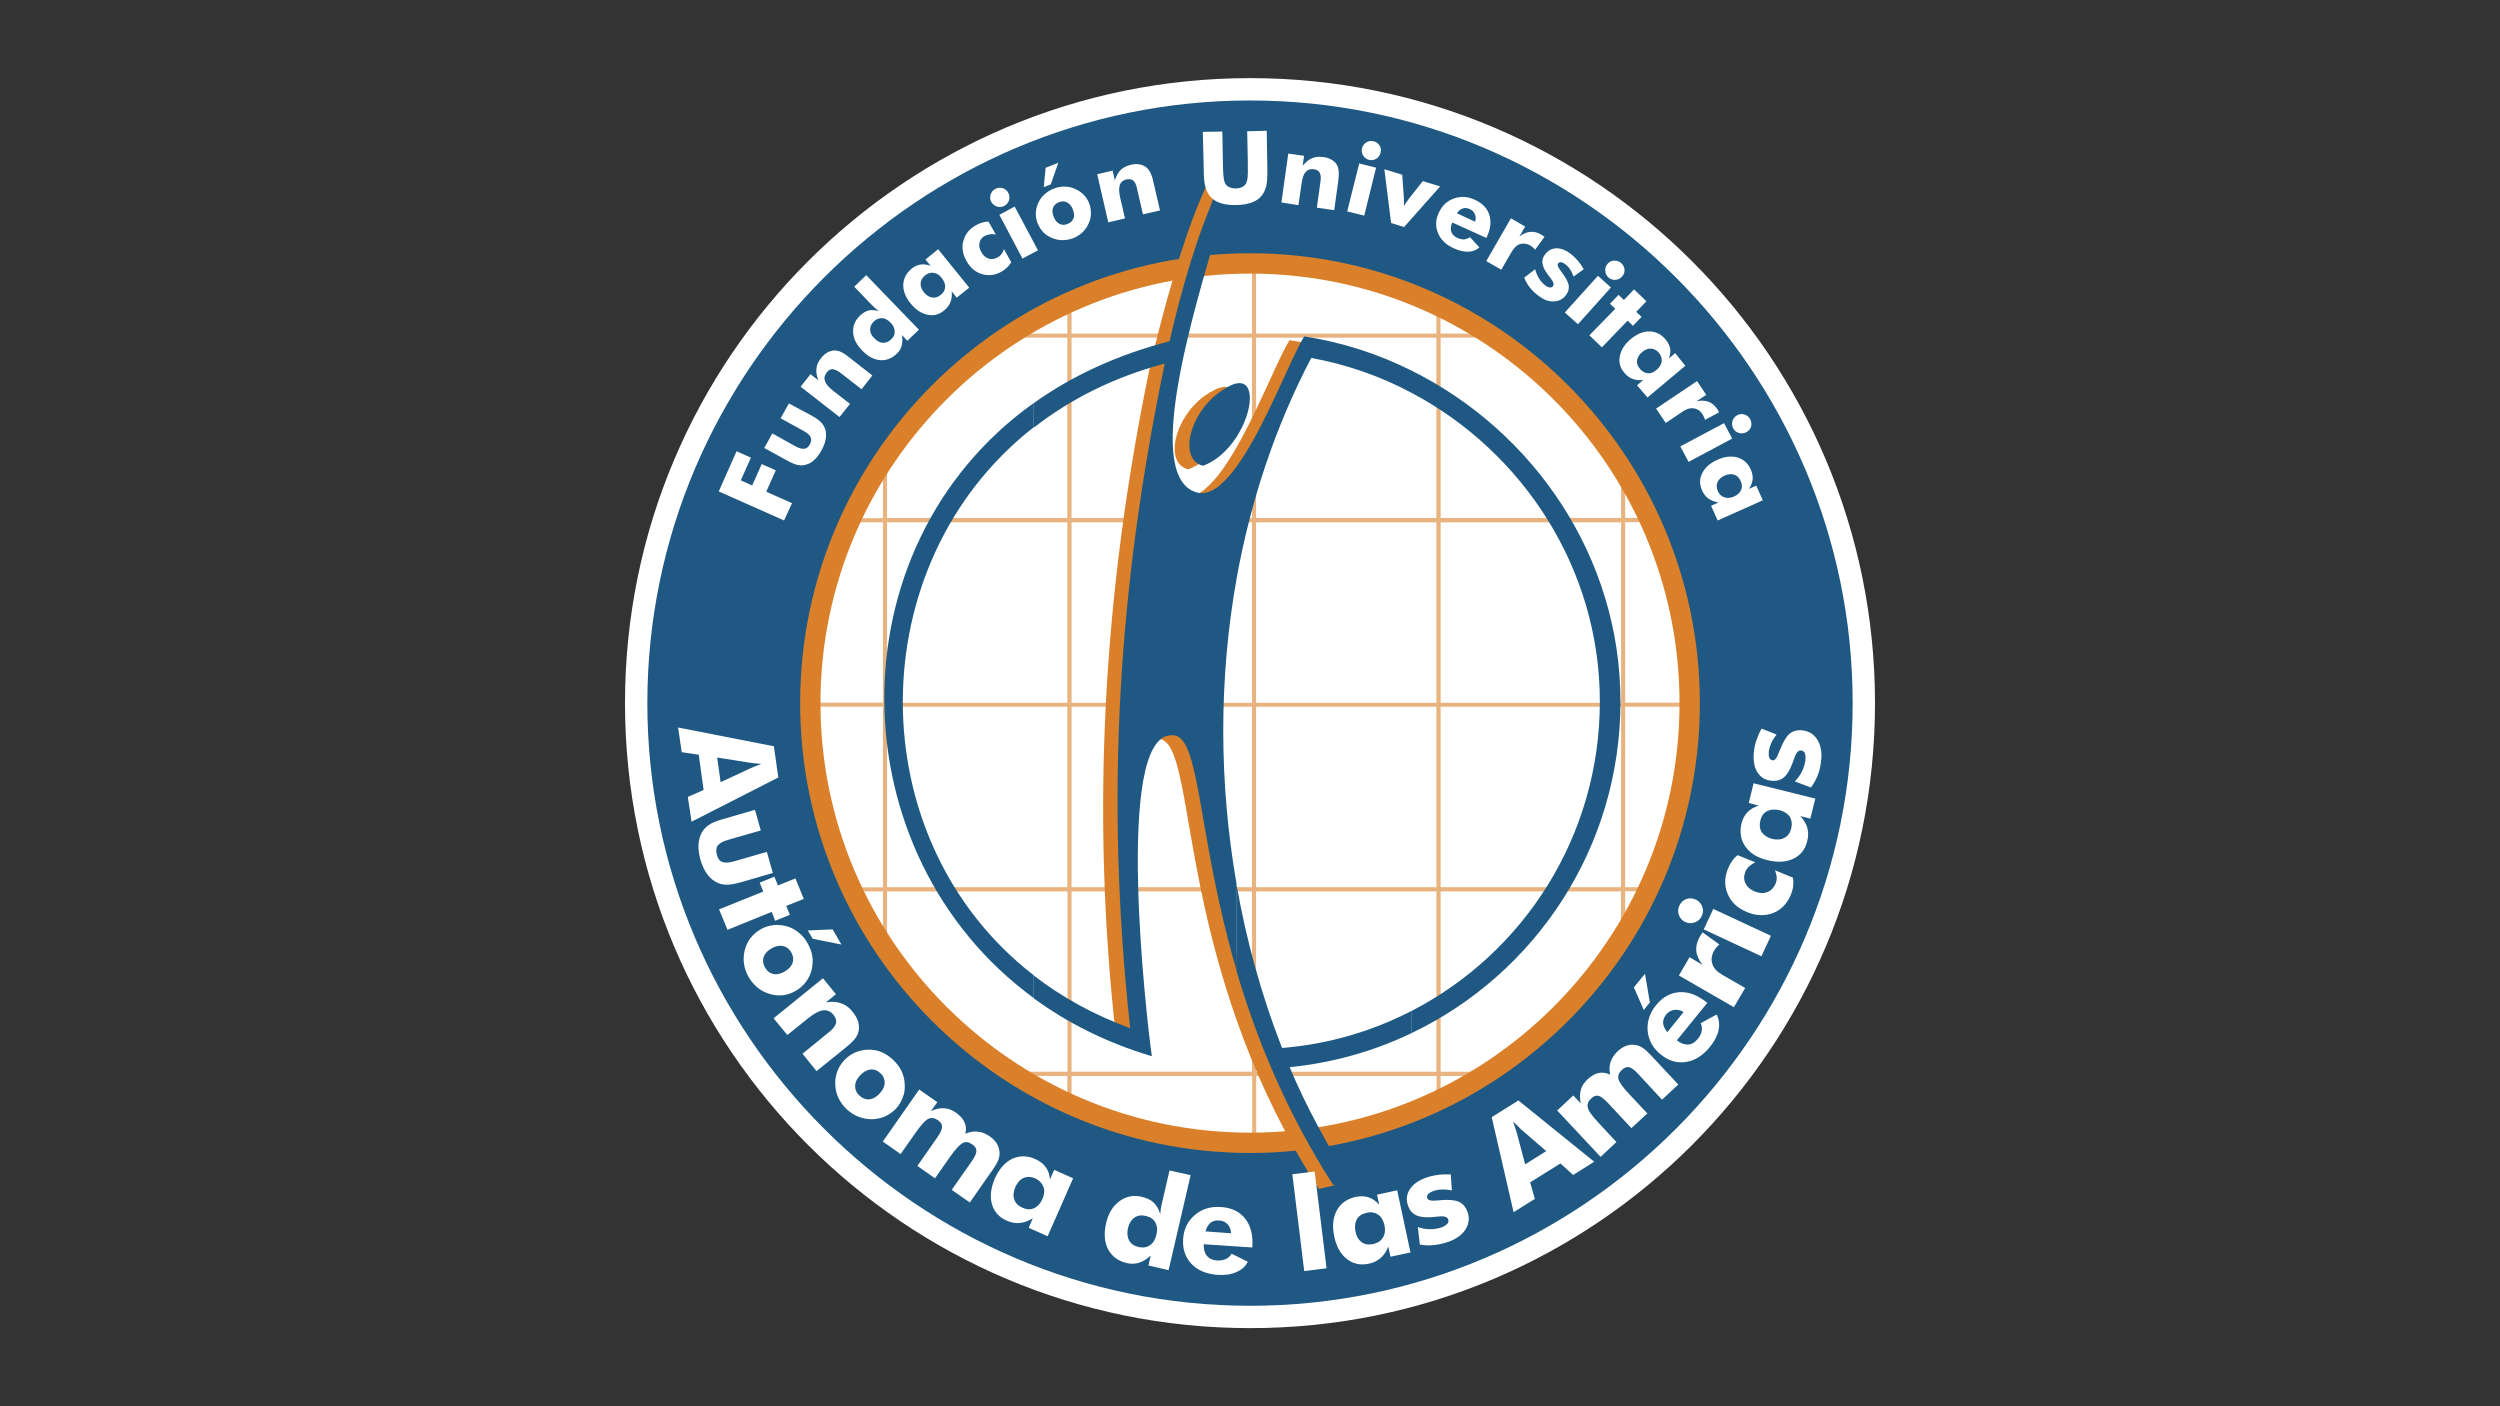
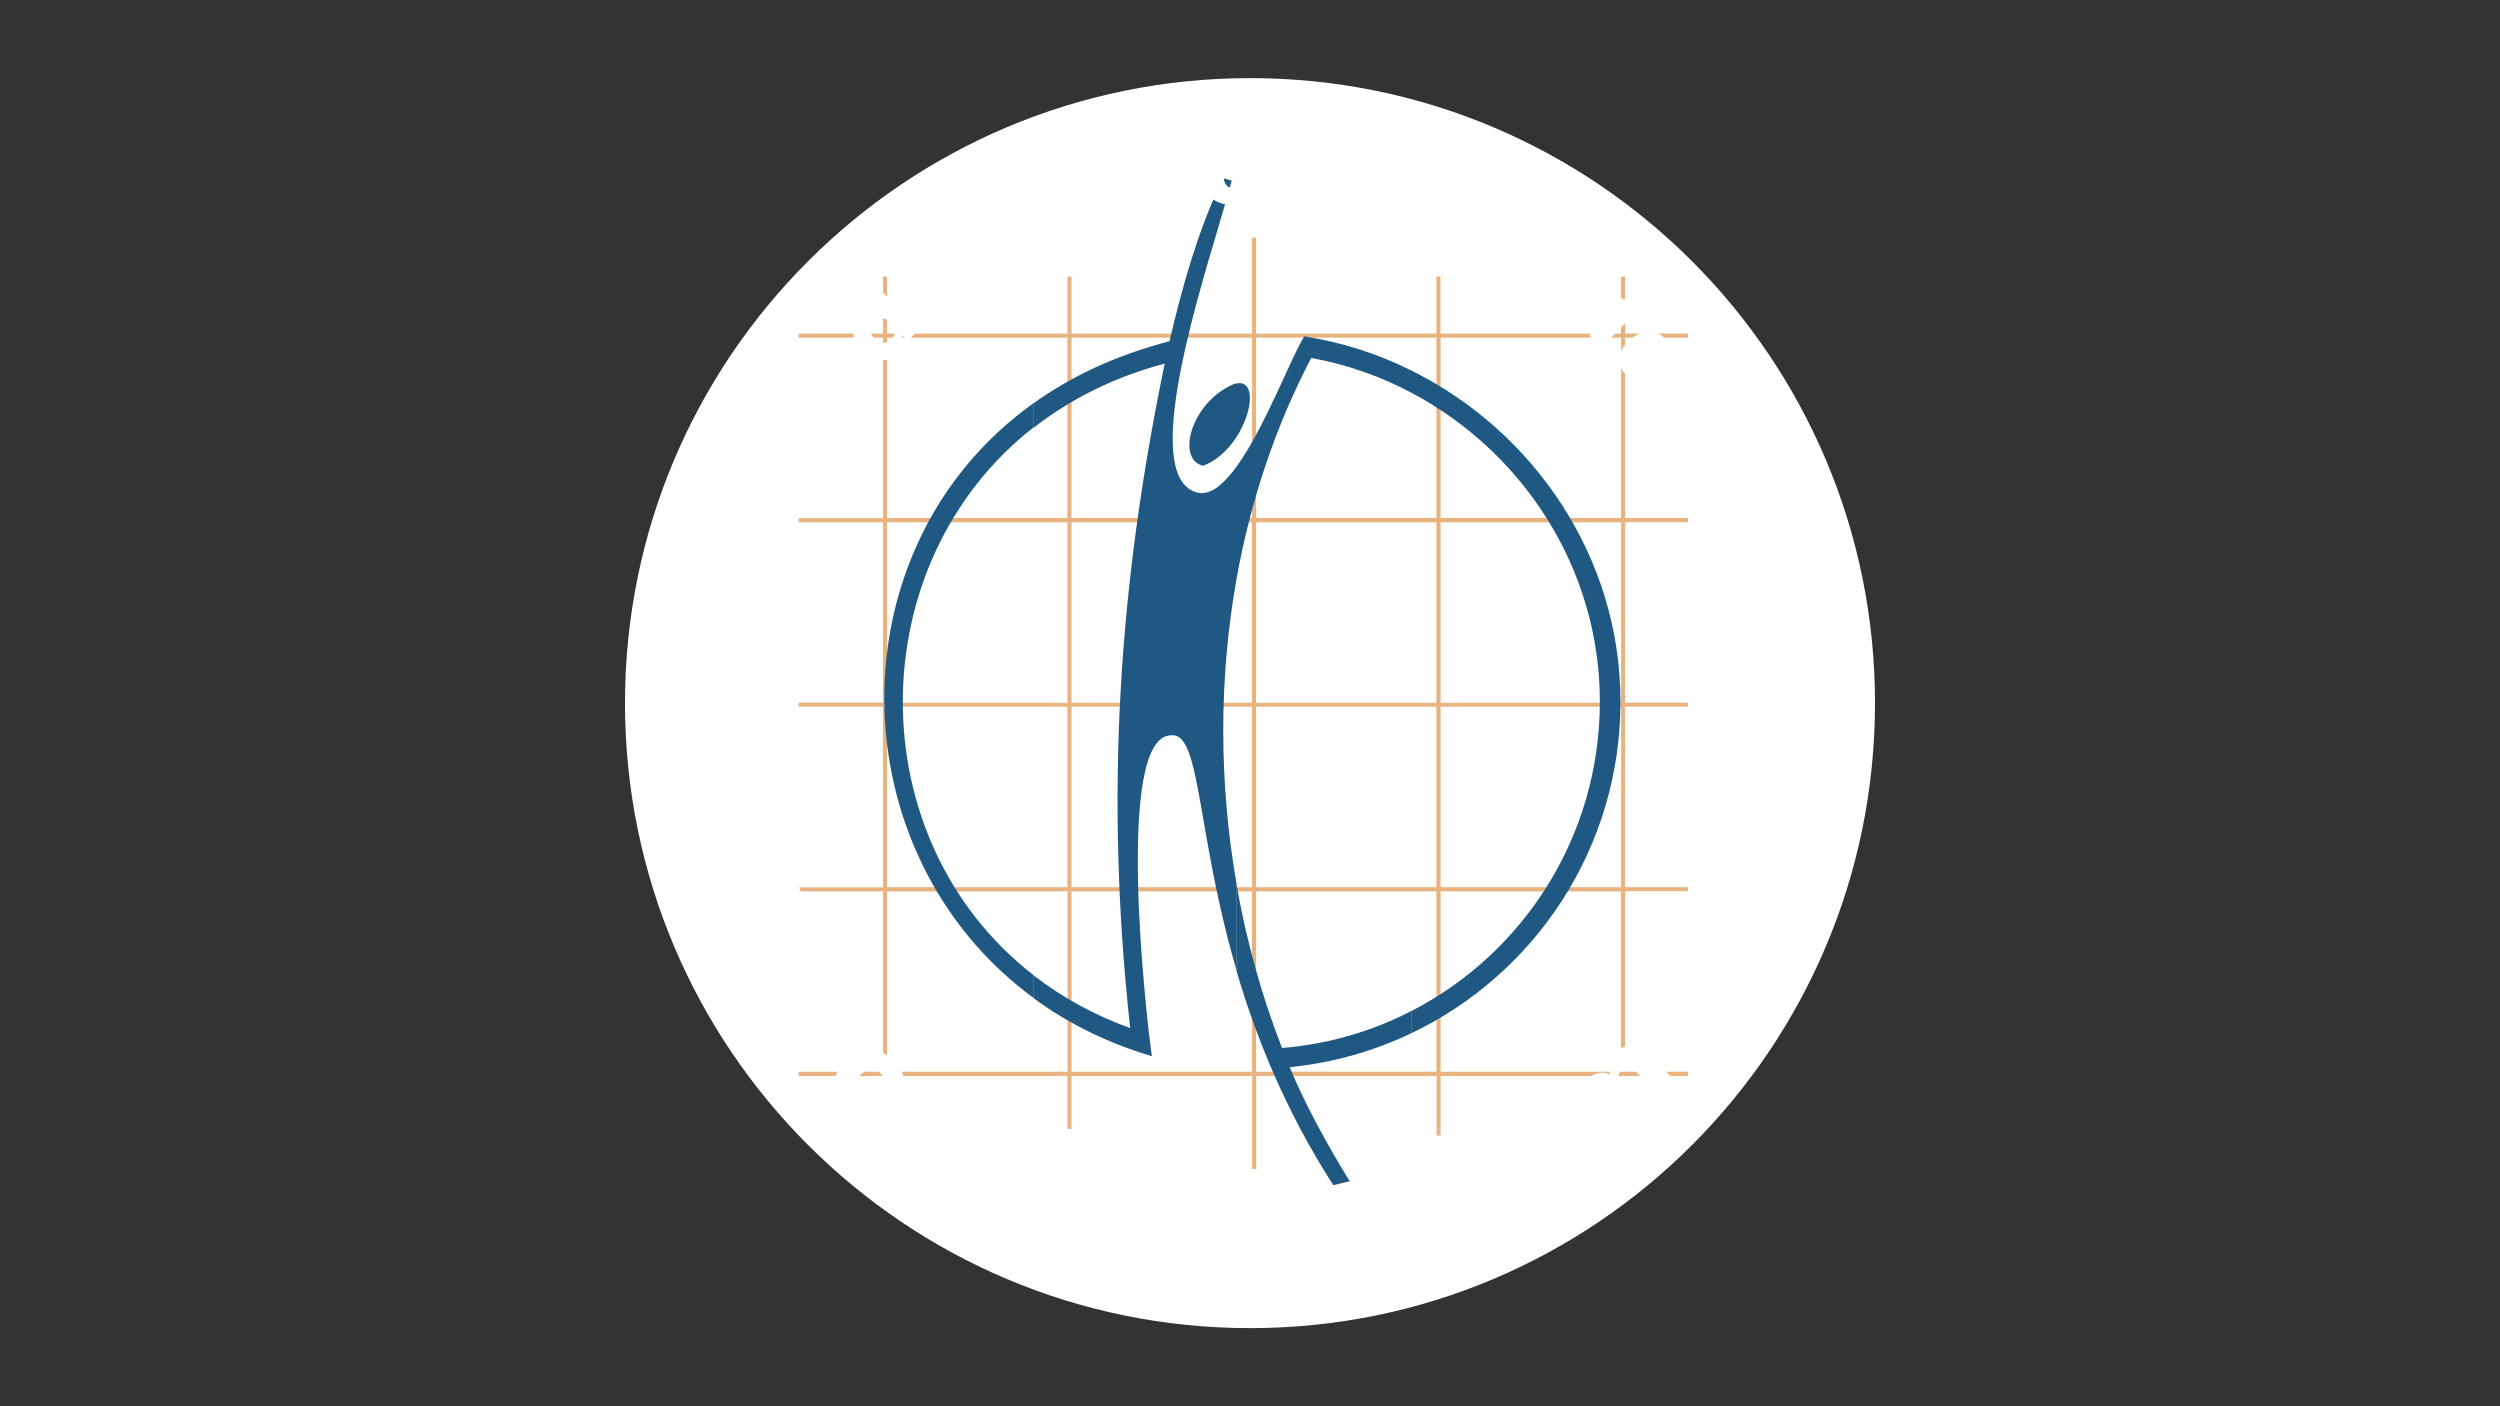
<svg xmlns="http://www.w3.org/2000/svg" version="1.1" id="Layer_1" x="0px" y="0px" viewBox="0 0 160 90" style="enable-background:new 0 0 160 90;" xml:space="preserve">
  <rect x="0" y="0" width="160" height="90" fill="#333333" stroke="none" />
  <style type="text/css">
	.st0{fill:#FFFFFF;}
	.st1{opacity:0.6;fill-rule:evenodd;clip-rule:evenodd;fill:#DA802A;enable-background:new    ;}
	.st2{fill-rule:evenodd;clip-rule:evenodd;fill:#1F5983;}
	.st3{fill:#DA802A;}
	.st4{fill-rule:evenodd;clip-rule:evenodd;fill:#DA802A;}
	.st5{fill-rule:evenodd;clip-rule:evenodd;fill:#FFFFFF;}
</style>
  <g>
    <g>
      <g>
        <g>
          <path class="st0" d="M120,45c0,22.09-17.9,40-39.99,40C57.91,85,40,67.09,40,45S57.91,5,80.01,5C102.1,5,120,22.91,120,45z" />
          <g>
            <path class="st1" d="M56.77,17.7v3.65h11.54V17.7h0.27v3.65h11.55v-6.14h0.26v6.14h11.54V17.7h0.26v3.65h11.55V17.7h0.27v3.65       h4.02v0.26h-4.02v11.54h4.02v0.27h-4.02v11.55h4.02v0.26h-4.02v11.55h4.02v0.26h-4.02v11.19h-0.27V57.05H92.2v11.54h15.83v0.27       H92.2v3.82h-0.26v-3.82H80.4v5.96h-0.26v-5.96H68.58v3.39h-0.27v-3.39h-17.2v-0.27h17.21V57.05H56.77v11.19h-0.26V57.05h-5.4       v-0.26h5.4V45.23h-5.4v-0.26h5.4V33.43h-5.4v-0.27h5.4V21.61h-5.4v-0.26h5.4V17.7H56.77L56.77,17.7z M56.77,21.61v11.54h11.54       V21.61H56.77L56.77,21.61z M56.77,33.43v11.55h11.54V33.43H56.77L56.77,33.43z M56.77,45.23v11.55h11.54V45.23H56.77       L56.77,45.23z M68.58,21.61v11.54h11.55V21.61H68.58L68.58,21.61z M68.58,33.43v11.55h11.55V33.43H68.58L68.58,33.43z        M68.58,45.23v11.55h11.55V45.23H68.58L68.58,45.23z M68.58,57.05v11.54h11.55V57.05H68.58L68.58,57.05z M80.39,21.61v11.54       h11.54V21.61H80.39L80.39,21.61z M80.39,33.43v11.55h11.54V33.43H80.39L80.39,33.43z M80.39,45.23v11.55h11.54V45.23H80.39       L80.39,45.23z M80.39,57.05v11.54h11.54V57.05H80.39L80.39,57.05z M92.2,21.61v11.54h11.55V21.61H92.2L92.2,21.61z M92.2,33.43       v11.55h11.55V33.43H92.2L92.2,33.43z M92.2,45.23v11.55h11.55V45.23H92.2z" />
-             <path class="st2" d="M80.01,83.57c21.24,0,38.56-17.33,38.56-38.57S101.24,6.43,80.01,6.43v10.44       c15.49,0,28.13,12.64,28.13,28.14S95.5,73.14,80.01,73.14V83.57L80.01,83.57z M80.01,6.43C58.76,6.43,41.43,23.76,41.43,45       s17.33,38.57,38.58,38.57V73.14c-15.5,0-28.14-12.64-28.14-28.13c0-15.5,12.65-28.14,28.14-28.14V6.43z" />
-             <path class="st3" d="M80.01,73.79c-15.88,0-28.8-12.91-28.8-28.79s12.92-28.79,28.8-28.79c15.86,0,28.78,12.91,28.78,28.79       S95.87,73.79,80.01,73.79z M80.01,17.51c-15.16,0-27.5,12.33-27.5,27.49s12.34,27.49,27.5,27.49       c15.15,0,27.48-12.33,27.48-27.49C107.49,29.84,95.16,17.51,80.01,17.51z" />
-             <path class="st4" d="M81.12,67.32c0.16,0.4,0.32,0.81,0.49,1.23c1.04,2.51,2.45,5.03,3.84,7.3l-1.05,0.24       c-4.18-6.51-6.15-12.88-7.29-17.97V31.3c2.21-1.78,4.38-7.87,5.42-9.53c0.35,0.05,0.71,0.12,1.06,0.19       C75.91,35.19,75.61,53.16,81.12,67.32L81.12,67.32z M77.11,12.1c0.08-0.15,0.15-0.31,0.22-0.45c0.16,0.03,0.25,0.06,0.56,0.15       c-0.18,0.68-0.45,1.61-0.78,2.69V12.1L77.11,12.1z M77.11,29.43c2.16-1.75,2.72-5.53,0.65-4.49c-0.23,0.11-0.44,0.24-0.65,0.39       V29.43z M77.11,58.12c-1.45-6.57-1.51-11.01-3.09-10.83c-3.26,0-2.01,14.32-1.42,19.17l-1.17-0.03       c-1.64-14.51-0.81-28.6,2.16-42.93c0.8-3.41,2.06-8.18,3.52-11.39v2.39c-1.76,5.94-4.95,16.49-1.36,17.28       c0.44,0.08,0.9-0.1,1.36-0.47L77.11,58.12L77.11,58.12z M77.11,25.32c-2.02,1.47-2.6,4.37-1.05,4.72       c0.38-0.15,0.73-0.36,1.05-0.62V25.32z" />
            <path class="st2" d="M90.34,23.72c7.82,3.88,13.37,11.94,13.37,21.18c0,9.35-5.45,17.43-13.37,21.22V64.7       c7.17-3.69,12.05-11.18,12.05-19.8c0-8.53-4.95-16-12.05-19.76V23.72z M79.14,29.86c1.8-2.47,3.46-6.94,4.33-8.33       c2.42,0.37,4.73,1.12,6.87,2.19v1.42c-1.99-1.06-4.16-1.82-6.42-2.23c-2.3,4.38-3.89,9.17-4.78,14.13L79.14,29.86L79.14,29.86z        M90.34,66.12c-2.4,1.15-5.02,1.9-7.8,2.18c1.04,2.51,2.45,5.03,3.84,7.3l-1.05,0.25c-3.09-4.81-4.97-9.54-6.2-13.73v-5.55       c0.63,3.6,1.6,7.12,2.92,10.5c2.97-0.24,5.77-1.07,8.28-2.37v1.42H90.34z M79.14,27.96c1.07-1.65,1.2-3.66,0-3.42V27.96z        M78.06,11.86c0.07-0.15,0.14-0.3,0.21-0.45c0.16,0.03,0.25,0.06,0.56,0.15c-0.18,0.68-0.45,1.61-0.77,2.68V11.86L78.06,11.86z        M78.06,31.06c0.36-0.3,0.73-0.71,1.08-1.2v7.18c-1.14,6.39-1.13,13.07,0,19.53v5.55c-0.43-1.49-0.79-2.91-1.08-4.24V31.06       L78.06,31.06z M79.14,24.54v3.42c-0.29,0.46-0.66,0.88-1.08,1.23v-4.1c0.2-0.14,0.41-0.28,0.64-0.39       C78.87,24.61,79.01,24.56,79.14,24.54z M74.85,21.84c0.79-3.41,1.77-6.89,3.21-9.98v2.39c-1.77,5.94-4.97,16.5-1.37,17.29       c0.45,0.08,0.91-0.1,1.37-0.47v26.82c-1.46-6.56-1.51-11-3.1-10.83c-3.68,0.01-1.57,18.28-1.24,20.54       c-2.88-0.86-5.41-2.13-7.56-3.71v-1.46c1.77,1.37,3.83,2.52,6.17,3.37c-1.63-14.98-0.74-28.28,2.21-42.53       c-3.27,0.87-6.06,2.29-8.38,4.1V25.8C68.58,24.07,71.48,22.71,74.85,21.84L74.85,21.84z M78.06,25.09       c-2.03,1.47-2.61,4.36-1.06,4.72c0.39-0.15,0.74-0.36,1.06-0.62V25.09z M66.15,63.87c-12.55-9.19-12.93-28.84,0-38.07v1.55       c-11.11,8.68-11.21,26.38,0,35.06V63.87z" />
            <path class="st5" d="M50.18,33.31L46,31.45l1.14-2.57l0.92,0.41l-0.65,1.45l0.73,0.33l0.61-1.37l0.9,0.4l-0.61,1.37l1.65,0.73       L50.18,33.31L50.18,33.31z M50.49,25.82l-0.53,0.95l1.49,0.82c0.23,0.13,0.38,0.26,0.43,0.4c0.07,0.13,0.04,0.28-0.05,0.45       s-0.21,0.27-0.36,0.28c-0.14,0.02-0.33-0.03-0.57-0.16l-1.47-0.82l-0.52,0.93l1.42,0.78c0.31,0.17,0.55,0.28,0.74,0.31       c0.18,0.04,0.36,0.03,0.53-0.03c0.2-0.05,0.38-0.16,0.53-0.31c0.16-0.15,0.31-0.35,0.44-0.59c0.14-0.25,0.23-0.48,0.27-0.7       c0.04-0.21,0.04-0.42-0.01-0.61c-0.05-0.18-0.14-0.34-0.27-0.48c-0.12-0.13-0.33-0.29-0.65-0.46L50.49,25.82L50.49,25.82z        M53.73,26.69l-2.49-1.94l0.63-0.8l0.51,0.39c-0.11-0.27-0.16-0.53-0.13-0.75c0.02-0.23,0.12-0.45,0.29-0.66       c0.12-0.16,0.26-0.29,0.41-0.37s0.3-0.13,0.46-0.13c0.13,0,0.28,0.03,0.42,0.1c0.15,0.06,0.33,0.19,0.57,0.38l1.43,1.12       l-0.69,0.88l-1.34-1.04c-0.2-0.15-0.37-0.23-0.51-0.24c-0.15-0.01-0.27,0.06-0.38,0.21c-0.14,0.18-0.18,0.36-0.11,0.56       c0.07,0.19,0.25,0.4,0.56,0.64l1.04,0.81L53.73,26.69L53.73,26.69z M57,20.65c-0.18-0.18-0.36-0.28-0.55-0.29       c-0.19,0-0.37,0.06-0.53,0.22s-0.24,0.33-0.23,0.52c0,0.2,0.09,0.38,0.27,0.55c0.17,0.18,0.35,0.28,0.54,0.29       s0.37-0.06,0.53-0.22c0.17-0.15,0.25-0.33,0.23-0.52C57.26,21.01,57.17,20.83,57,20.65L57,20.65z M55.44,17.61l-0.77,0.74       l1.15,1.19c0.07,0.07,0.15,0.15,0.22,0.21s0.14,0.11,0.2,0.16c-0.25-0.07-0.47-0.08-0.65-0.04c-0.19,0.05-0.38,0.16-0.57,0.35       c-0.3,0.3-0.44,0.64-0.42,1.05s0.22,0.79,0.57,1.15c0.36,0.38,0.73,0.58,1.14,0.63c0.4,0.03,0.76-0.1,1.08-0.41       c0.16-0.15,0.27-0.32,0.32-0.52s0.06-0.43,0.01-0.68l0.35,0.37l0.74-0.71L55.44,17.61L55.44,17.61z M60.27,17.79       c-0.15-0.2-0.33-0.3-0.52-0.33s-0.38,0.03-0.55,0.17c-0.18,0.15-0.27,0.31-0.28,0.51c-0.01,0.19,0.06,0.39,0.22,0.58       c0.16,0.18,0.33,0.3,0.53,0.32c0.19,0.03,0.37-0.03,0.54-0.17c0.18-0.14,0.27-0.31,0.28-0.51       C60.5,18.18,60.42,17.98,60.27,17.79L60.27,17.79z M60.04,15.95l1.99,2.46l-0.8,0.64l-0.32-0.4c0.02,0.26,0,0.49-0.08,0.69       c-0.08,0.19-0.21,0.37-0.41,0.53c-0.32,0.27-0.68,0.36-1.07,0.27c-0.39-0.08-0.75-0.32-1.07-0.72c-0.33-0.4-0.48-0.8-0.47-1.2       c0.02-0.41,0.19-0.74,0.54-1.03c0.18-0.15,0.38-0.23,0.57-0.26s0.41,0,0.64,0.08l-0.33-0.4L60.04,15.95L60.04,15.95z        M63.73,15.01l-0.46-0.82c-0.13-0.01-0.27,0.01-0.39,0.05c-0.13,0.03-0.26,0.09-0.41,0.17c-0.42,0.23-0.69,0.56-0.81,0.99       c-0.12,0.42-0.06,0.86,0.19,1.29c0.24,0.44,0.57,0.73,0.99,0.85c0.42,0.13,0.84,0.08,1.27-0.16c0.12-0.07,0.23-0.15,0.33-0.25       c0.11-0.1,0.19-0.21,0.28-0.34l-0.47-0.85c-0.03,0.12-0.09,0.23-0.15,0.32c-0.07,0.08-0.15,0.16-0.25,0.21       c-0.2,0.11-0.4,0.14-0.58,0.08c-0.19-0.06-0.35-0.2-0.46-0.41c-0.13-0.22-0.17-0.42-0.12-0.61c0.04-0.19,0.16-0.34,0.35-0.44       c0.09-0.05,0.2-0.08,0.31-0.09C63.46,14.97,63.59,14.98,63.73,15.01L63.73,15.01z M63.44,12.92c-0.08-0.15-0.09-0.31-0.04-0.47       s0.15-0.28,0.3-0.36c0.16-0.08,0.31-0.09,0.47-0.05c0.16,0.05,0.28,0.15,0.36,0.3c0.08,0.15,0.09,0.31,0.05,0.47       c-0.06,0.17-0.15,0.29-0.31,0.37c-0.15,0.08-0.3,0.09-0.47,0.04C63.65,13.16,63.52,13.06,63.44,12.92L63.44,12.92z        M65.44,16.55l-1.48-2.8l0.98-0.53l1.49,2.8L65.44,16.55L65.44,16.55z M68.66,13.4c-0.08-0.22-0.21-0.37-0.38-0.45       c-0.15-0.08-0.33-0.08-0.51-0.01c-0.19,0.08-0.32,0.2-0.38,0.36c-0.06,0.17-0.04,0.37,0.05,0.58c0.09,0.23,0.21,0.37,0.37,0.45       s0.33,0.08,0.52,0c0.19-0.07,0.31-0.19,0.38-0.37C68.77,13.82,68.75,13.63,68.66,13.4L68.66,13.4z M69.7,12.99       c-0.09-0.21-0.21-0.4-0.37-0.55c-0.16-0.16-0.35-0.28-0.57-0.37c-0.21-0.09-0.43-0.13-0.67-0.13c-0.22,0-0.44,0.05-0.67,0.14       S67,12.3,66.83,12.46c-0.17,0.15-0.3,0.34-0.39,0.55c-0.1,0.21-0.14,0.43-0.15,0.66c0,0.22,0.04,0.44,0.13,0.65       s0.21,0.4,0.37,0.56c0.15,0.16,0.35,0.27,0.56,0.36c0.22,0.09,0.44,0.13,0.67,0.13s0.45-0.05,0.68-0.13       c0.22-0.09,0.41-0.22,0.58-0.37c0.16-0.16,0.3-0.35,0.39-0.56c0.1-0.21,0.15-0.44,0.15-0.65       C69.82,13.42,69.78,13.21,69.7,12.99L69.7,12.99z M67.73,10.42l-0.48,1.38l-0.45,0.18l0.12-1.24L67.73,10.42L67.73,10.42z        M70.93,14.23l-0.71-3.08l0.99-0.23l0.14,0.63c0.09-0.29,0.21-0.51,0.37-0.67c0.17-0.16,0.38-0.27,0.64-0.33       c0.2-0.05,0.39-0.06,0.56-0.03c0.17,0.03,0.32,0.09,0.44,0.19c0.1,0.08,0.19,0.19,0.26,0.34c0.08,0.14,0.15,0.35,0.21,0.65       l0.41,1.77l-1.09,0.25l-0.38-1.65c-0.05-0.25-0.13-0.42-0.24-0.51s-0.24-0.11-0.43-0.08c-0.22,0.05-0.37,0.17-0.43,0.36       c-0.07,0.19-0.06,0.48,0.03,0.85l0.3,1.29L70.93,14.23L70.93,14.23z M76.98,8.44l1.25-0.02l0.04,2.23       c0.01,0.33,0.02,0.56,0.04,0.7c0.02,0.14,0.04,0.26,0.09,0.36c0.05,0.11,0.13,0.2,0.25,0.26s0.27,0.09,0.44,0.09       c0.17,0,0.31-0.04,0.43-0.1c0.12-0.07,0.2-0.16,0.25-0.27c0.04-0.1,0.07-0.22,0.08-0.36c0.01-0.14,0.02-0.38,0.01-0.71V10.3       l-0.04-1.9l1.25-0.03l0.04,2.43c0.01,0.5-0.02,0.87-0.07,1.11c-0.06,0.24-0.16,0.45-0.3,0.62c-0.15,0.19-0.36,0.33-0.63,0.43       c-0.28,0.1-0.61,0.16-0.99,0.16c-0.39,0.01-0.73-0.03-1-0.12s-0.49-0.22-0.65-0.41c-0.15-0.16-0.25-0.36-0.32-0.61       c-0.07-0.24-0.11-0.61-0.11-1.11l-0.01-0.48L76.98,8.44L76.98,8.44z M82.01,12.96l0.44-3.13l1.01,0.14l-0.09,0.64       c0.19-0.23,0.38-0.39,0.59-0.48c0.21-0.09,0.45-0.12,0.72-0.08c0.2,0.02,0.38,0.08,0.53,0.17c0.16,0.08,0.27,0.2,0.35,0.33       c0.07,0.12,0.1,0.26,0.12,0.42c0.01,0.15,0,0.38-0.04,0.68l-0.25,1.8l-1.11-0.16l0.23-1.67c0.04-0.25,0.02-0.44-0.05-0.56       c-0.06-0.13-0.18-0.2-0.37-0.23c-0.23-0.03-0.4,0.03-0.53,0.18c-0.14,0.15-0.22,0.42-0.27,0.81l-0.19,1.31L82.01,12.96       L82.01,12.96z M87.17,9.49c0.04-0.16,0.13-0.29,0.28-0.38c0.14-0.09,0.3-0.11,0.46-0.07c0.17,0.04,0.3,0.14,0.38,0.27       c0.09,0.14,0.11,0.29,0.07,0.46c-0.05,0.17-0.14,0.3-0.28,0.39s-0.3,0.11-0.47,0.07c-0.16-0.04-0.28-0.14-0.37-0.28       C87.15,9.81,87.13,9.65,87.17,9.49L87.17,9.49z M86.22,13.53l0.77-3.07l1.08,0.27l-0.76,3.07L86.22,13.53L86.22,13.53z        M89.03,14.27l-0.43-3.44l1.14,0.35l0.11,1.5c0,0.01,0,0.04,0,0.06c0.01,0.2,0.01,0.35,0,0.46c0.04-0.09,0.12-0.21,0.23-0.36       c0.03-0.03,0.04-0.05,0.05-0.07l0.93-1.18l1.11,0.34l-2.31,2.6L89.03,14.27L89.03,14.27z M94.41,14.19       c0.05-0.18,0.05-0.33-0.02-0.48c-0.06-0.15-0.16-0.26-0.31-0.32c-0.17-0.08-0.32-0.1-0.46-0.05c-0.13,0.04-0.27,0.15-0.38,0.31       L94.41,14.19L94.41,14.19z M95.13,15.23l0.02-0.05c0.25-0.52,0.3-1,0.17-1.42c-0.13-0.42-0.44-0.75-0.92-0.97       c-0.46-0.22-0.9-0.24-1.34-0.09c-0.44,0.15-0.76,0.45-0.97,0.9c-0.22,0.45-0.23,0.89-0.06,1.31c0.17,0.42,0.5,0.75,1.01,0.98       c0.33,0.15,0.64,0.23,0.93,0.22c0.28-0.01,0.52-0.1,0.71-0.28l-0.61-0.66c-0.11,0.09-0.23,0.14-0.36,0.15       c-0.13,0.01-0.27-0.02-0.43-0.09c-0.21-0.09-0.34-0.23-0.4-0.4c-0.05-0.18-0.04-0.37,0.07-0.59L95.13,15.23L95.13,15.23z        M95.12,16.71l1.58-2.74l0.91,0.53l-0.37,0.64c0.23-0.18,0.46-0.28,0.69-0.3s0.46,0.03,0.69,0.16       c0.04,0.02,0.08,0.05,0.11,0.08c0.05,0.02,0.07,0.04,0.12,0.07l-0.6,0.83c-0.05-0.05-0.09-0.1-0.15-0.15       c-0.05-0.04-0.1-0.07-0.15-0.11c-0.23-0.14-0.46-0.16-0.67-0.1c-0.21,0.07-0.39,0.24-0.54,0.51l-0.66,1.13L95.12,16.71       L95.12,16.71z M97.55,17.77c0.09,0.23,0.21,0.44,0.36,0.63c0.16,0.2,0.34,0.38,0.57,0.54c0.32,0.25,0.65,0.37,0.97,0.35       c0.32-0.01,0.58-0.15,0.77-0.4c0.15-0.2,0.21-0.41,0.18-0.62c-0.04-0.21-0.17-0.48-0.41-0.79c-0.02-0.03-0.06-0.07-0.09-0.13       c-0.19-0.24-0.25-0.4-0.18-0.49c0.05-0.06,0.11-0.09,0.19-0.08c0.07,0.01,0.16,0.05,0.26,0.13c0.13,0.09,0.23,0.2,0.32,0.34       c0.09,0.13,0.16,0.29,0.22,0.45l0.65-0.47c-0.12-0.21-0.25-0.4-0.39-0.56s-0.29-0.3-0.45-0.43c-0.32-0.24-0.62-0.35-0.91-0.35       c-0.3,0.01-0.53,0.14-0.72,0.38c-0.15,0.19-0.2,0.39-0.17,0.6c0.03,0.21,0.15,0.45,0.36,0.73c0.03,0.05,0.09,0.11,0.15,0.19       c0.19,0.24,0.24,0.4,0.17,0.52c-0.06,0.07-0.12,0.09-0.21,0.09c-0.09-0.01-0.19-0.05-0.3-0.14c-0.15-0.12-0.29-0.27-0.4-0.45       s-0.19-0.38-0.24-0.58L97.55,17.77L97.55,17.77z M102.89,16.88c0.11-0.13,0.25-0.2,0.42-0.2c0.18,0,0.32,0.05,0.45,0.16       c0.12,0.11,0.2,0.26,0.21,0.42c0.01,0.17-0.04,0.31-0.16,0.44c-0.12,0.13-0.26,0.2-0.43,0.21c-0.17,0.01-0.32-0.04-0.45-0.16       c-0.12-0.11-0.19-0.26-0.19-0.43C102.72,17.16,102.78,17.01,102.89,16.88L102.89,16.88z M100.15,20l2.12-2.35l0.83,0.75       l-2.11,2.35L100.15,20L100.15,20z M101.72,21.46l0.8,0.77l1.65-1.71l0.34,0.33l0.55-0.57l-0.34-0.32l0.65-0.68l-0.79-0.76       l-0.65,0.68l-0.34-0.33l-0.55,0.57l0.34,0.32L101.72,21.46L101.72,21.46z M106.02,23.67c0.19-0.16,0.3-0.34,0.33-0.53       c0.02-0.2-0.03-0.38-0.18-0.56c-0.15-0.17-0.32-0.26-0.51-0.27c-0.2-0.01-0.38,0.07-0.57,0.23s-0.29,0.34-0.32,0.53       c-0.02,0.19,0.04,0.37,0.19,0.54c0.14,0.17,0.31,0.26,0.51,0.28C105.65,23.91,105.84,23.83,106.02,23.67L106.02,23.67z        M107.86,23.41l-2.42,2.03l-0.67-0.78l0.4-0.34c-0.26,0.03-0.48,0.01-0.68-0.07c-0.2-0.07-0.37-0.2-0.53-0.39       c-0.28-0.32-0.37-0.68-0.29-1.07c0.07-0.39,0.31-0.76,0.7-1.09s0.8-0.49,1.2-0.49c0.4,0.01,0.75,0.18,1.04,0.53       c0.15,0.18,0.23,0.37,0.28,0.56c0.03,0.2,0,0.41-0.08,0.64l0.4-0.34L107.86,23.41L107.86,23.41z M105.99,26.15l0.62,0.92       l1.08-0.73c0.25-0.17,0.49-0.24,0.71-0.21s0.41,0.15,0.56,0.38c0.03,0.05,0.06,0.1,0.09,0.17c0.03,0.06,0.05,0.12,0.07,0.19       l0.9-0.48c-0.02-0.04-0.04-0.08-0.06-0.12s-0.05-0.08-0.07-0.11c-0.16-0.22-0.33-0.37-0.55-0.45s-0.48-0.09-0.76-0.03       l0.62-0.41l-0.59-0.88L105.99,26.15L105.99,26.15z M111.19,26.57c0.14-0.08,0.3-0.09,0.46-0.04s0.28,0.15,0.36,0.3       s0.1,0.31,0.06,0.47c-0.05,0.16-0.15,0.28-0.31,0.36c-0.15,0.08-0.31,0.1-0.47,0.05c-0.16-0.05-0.29-0.15-0.37-0.3       c-0.07-0.15-0.09-0.3-0.04-0.47C110.94,26.77,111.03,26.65,111.19,26.57L111.19,26.57z M107.54,28.57l0.53,0.99l2.79-1.49       l-0.52-0.99L107.54,28.57L107.54,28.57z M110.97,31.78c0.23-0.1,0.38-0.24,0.46-0.42s0.07-0.37-0.03-0.58       c-0.09-0.21-0.23-0.34-0.41-0.4c-0.19-0.06-0.39-0.04-0.62,0.06c-0.22,0.1-0.37,0.24-0.45,0.41c-0.07,0.18-0.07,0.37,0.02,0.58       s0.24,0.34,0.42,0.4C110.54,31.89,110.75,31.88,110.97,31.78L110.97,31.78z M112.82,32.02l-2.89,1.29l-0.42-0.94l0.47-0.21       c-0.26-0.05-0.47-0.13-0.64-0.25c-0.17-0.12-0.31-0.3-0.41-0.53c-0.17-0.38-0.17-0.76,0.02-1.11c0.18-0.36,0.5-0.64,0.98-0.85       c0.46-0.21,0.9-0.25,1.28-0.14c0.39,0.12,0.67,0.38,0.85,0.79c0.09,0.22,0.13,0.43,0.11,0.63c-0.04,0.2-0.1,0.4-0.24,0.59       l0.47-0.21L112.82,32.02z" />
            <path class="st5" d="M45.9,48.48l0.22,1.58l1.85-0.86c0.05-0.03,0.15-0.06,0.27-0.12c0.12-0.04,0.29-0.11,0.48-0.19       c-0.15-0.02-0.28-0.02-0.42-0.04c-0.14-0.01-0.26-0.03-0.39-0.05L45.9,48.48L45.9,48.48z M43.4,46.56l6.13,1.2l0.28,2       l-5.55,2.83L44.02,51l1.01-0.44l-0.31-2.26l-1.09-0.16L43.4,46.56L43.4,46.56z M49.46,55.87l-0.38-1.35L47,55.12       c-0.34,0.1-0.59,0.11-0.76,0.05c-0.18-0.06-0.3-0.22-0.36-0.47c-0.07-0.24-0.05-0.44,0.06-0.59c0.12-0.15,0.33-0.27,0.66-0.36       l2.09-0.6l-0.37-1.32l-2,0.58c-0.44,0.12-0.77,0.25-0.96,0.39c-0.19,0.13-0.35,0.3-0.46,0.51c-0.12,0.23-0.18,0.48-0.2,0.77       c-0.01,0.28,0.03,0.59,0.13,0.95c0.1,0.34,0.23,0.63,0.39,0.86c0.16,0.24,0.35,0.41,0.57,0.54c0.21,0.12,0.43,0.19,0.67,0.19       c0.23,0.02,0.57-0.05,1.01-0.17L49.46,55.87L49.46,55.87z M46.02,58.2l2.83-1.14l-0.23-0.57l0.94-0.38l0.23,0.56l1.12-0.45       l0.53,1.31l-1.12,0.45l0.23,0.57l-0.94,0.38l-0.22-0.57l-2.83,1.15L46.02,58.2L46.02,58.2z M50.22,62.18       c0.26-0.15,0.43-0.34,0.51-0.56c0.07-0.22,0.04-0.44-0.09-0.67s-0.31-0.36-0.54-0.41c-0.22-0.04-0.47,0.01-0.73,0.16       s-0.43,0.34-0.5,0.55c-0.07,0.22-0.04,0.44,0.09,0.67s0.31,0.37,0.54,0.42C49.71,62.38,49.96,62.33,50.22,62.18L50.22,62.18z        M50.93,63.41c0.26-0.15,0.47-0.33,0.64-0.56c0.18-0.23,0.3-0.49,0.38-0.79c0.06-0.29,0.08-0.58,0.04-0.86       c-0.05-0.29-0.15-0.57-0.31-0.84c-0.15-0.27-0.34-0.5-0.57-0.68c-0.23-0.19-0.48-0.32-0.77-0.4s-0.57-0.1-0.86-0.07       c-0.29,0.04-0.55,0.12-0.81,0.27c-0.26,0.15-0.47,0.34-0.65,0.57c-0.17,0.23-0.29,0.49-0.36,0.78       c-0.07,0.29-0.09,0.58-0.04,0.87c0.04,0.29,0.14,0.57,0.3,0.84c0.15,0.27,0.35,0.49,0.57,0.67c0.23,0.19,0.49,0.32,0.79,0.41       c0.29,0.08,0.58,0.11,0.86,0.07C50.41,63.65,50.68,63.56,50.93,63.41L50.93,63.41z M53.85,60.45l-1.84-0.37l-0.31-0.53       l1.59-0.07L53.85,60.45L53.85,60.45z M49.51,65.17l3.16-2.56l0.83,1.02l-0.64,0.52c0.37-0.06,0.7-0.04,0.97,0.06       c0.28,0.09,0.53,0.28,0.74,0.55c0.17,0.2,0.28,0.41,0.35,0.62c0.06,0.22,0.07,0.42,0.03,0.62c-0.04,0.17-0.12,0.34-0.24,0.49       c-0.13,0.16-0.34,0.36-0.64,0.6l-1.81,1.46l-0.9-1.11l1.69-1.38c0.26-0.2,0.4-0.39,0.45-0.56c0.05-0.18-0.01-0.36-0.15-0.54       c-0.18-0.23-0.41-0.33-0.67-0.3c-0.25,0.03-0.58,0.2-0.96,0.51l-1.33,1.07L49.51,65.17L49.51,65.17z M56.3,69.98       c0.2-0.22,0.32-0.45,0.32-0.68s-0.08-0.44-0.28-0.62c-0.19-0.18-0.4-0.26-0.64-0.23c-0.23,0.03-0.44,0.15-0.65,0.37       s-0.32,0.45-0.32,0.68c-0.01,0.22,0.08,0.44,0.28,0.62c0.19,0.18,0.41,0.26,0.63,0.24C55.87,70.33,56.09,70.21,56.3,69.98       L56.3,69.98z M57.34,70.96c0.19-0.21,0.34-0.46,0.44-0.73c0.11-0.26,0.14-0.55,0.12-0.86c-0.01-0.3-0.09-0.58-0.21-0.84       c-0.13-0.26-0.31-0.49-0.54-0.71c-0.23-0.21-0.48-0.38-0.74-0.49c-0.28-0.11-0.56-0.16-0.85-0.15       c-0.3,0.01-0.58,0.07-0.84,0.18c-0.26,0.12-0.5,0.29-0.69,0.5c-0.21,0.22-0.35,0.46-0.45,0.73c-0.1,0.27-0.14,0.55-0.12,0.85       c0.01,0.3,0.08,0.58,0.21,0.85c0.13,0.26,0.3,0.5,0.53,0.71c0.23,0.2,0.47,0.37,0.74,0.47c0.28,0.11,0.57,0.16,0.87,0.16       c0.3-0.01,0.59-0.07,0.84-0.18C56.9,71.33,57.13,71.17,57.34,70.96L57.34,70.96z M60.91,76.15l1.27-1.81       c0.2-0.29,0.31-0.51,0.31-0.67c0.01-0.16-0.08-0.3-0.25-0.42c-0.22-0.16-0.43-0.2-0.62-0.1s-0.45,0.37-0.79,0.85l-0.99,1.41       l-1.13-0.79l1.27-1.82c0.21-0.3,0.31-0.52,0.31-0.68c0.01-0.16-0.08-0.29-0.25-0.42c-0.22-0.15-0.42-0.19-0.62-0.1       c-0.19,0.09-0.45,0.37-0.79,0.85l-0.99,1.41l-1.14-0.8l2.33-3.33l1.16,0.81l-0.41,0.57c0.3-0.14,0.58-0.2,0.84-0.18       c0.26,0.01,0.52,0.11,0.76,0.28c0.27,0.19,0.45,0.39,0.55,0.62s0.12,0.47,0.05,0.73c0.28-0.12,0.54-0.17,0.8-0.13       c0.26,0.02,0.52,0.13,0.77,0.3c0.2,0.14,0.35,0.3,0.45,0.46c0.1,0.17,0.16,0.36,0.17,0.57c0.01,0.16-0.02,0.33-0.08,0.49       c-0.07,0.17-0.21,0.41-0.43,0.73l-0.06,0.07l-1.33,1.91L60.91,76.15L60.91,76.15z M66.71,76.75c0.13-0.29,0.16-0.56,0.07-0.79       c-0.09-0.24-0.26-0.42-0.52-0.54c-0.27-0.12-0.51-0.13-0.75-0.03c-0.23,0.1-0.4,0.3-0.53,0.58c-0.12,0.29-0.15,0.56-0.07,0.79       c0.08,0.24,0.25,0.41,0.52,0.53c0.26,0.12,0.51,0.14,0.74,0.04C66.4,77.23,66.58,77.03,66.71,76.75L66.71,76.75z M68.68,75.41       l-1.21-0.54l-0.27,0.61c-0.03-0.32-0.12-0.58-0.28-0.79c-0.14-0.21-0.37-0.37-0.64-0.5c-0.52-0.24-1.02-0.24-1.49-0.03       c-0.46,0.22-0.83,0.63-1.11,1.24c-0.26,0.61-0.34,1.16-0.2,1.65c0.14,0.5,0.45,0.85,0.95,1.07c0.29,0.13,0.57,0.18,0.84,0.15       c0.26-0.02,0.54-0.12,0.83-0.3l-0.26,0.61l1.21,0.54L68.68,75.41L68.68,75.41z M74.01,79.02c0.08-0.31,0.05-0.57-0.07-0.78       c-0.12-0.22-0.33-0.36-0.61-0.42c-0.28-0.07-0.53-0.03-0.73,0.11c-0.2,0.14-0.34,0.37-0.41,0.67       c-0.07,0.31-0.04,0.57,0.07,0.79c0.12,0.21,0.32,0.35,0.61,0.42c0.28,0.06,0.52,0.03,0.73-0.12       C73.8,79.56,73.94,79.33,74.01,79.02L74.01,79.02z M76.2,75.21l-1.41,6.08l-1.29-0.3l0.15-0.64c-0.24,0.22-0.48,0.38-0.74,0.46       c-0.25,0.08-0.51,0.09-0.79,0.03c-0.55-0.13-0.95-0.42-1.2-0.88c-0.24-0.47-0.28-1.02-0.13-1.67c0.14-0.63,0.43-1.1,0.85-1.41       c0.42-0.31,0.89-0.41,1.41-0.29c0.34,0.08,0.6,0.2,0.78,0.37c0.18,0.17,0.32,0.41,0.43,0.74c0-0.1,0.02-0.21,0.03-0.33       c0.02-0.13,0.05-0.26,0.08-0.39l0.48-2.07L76.2,75.21L76.2,75.21z M78.79,78.93c-0.01-0.23-0.08-0.42-0.22-0.57       c-0.13-0.15-0.31-0.23-0.53-0.25c-0.23-0.02-0.42,0.03-0.57,0.15c-0.14,0.12-0.25,0.3-0.32,0.55L78.79,78.93L78.79,78.93z        M80.15,79.84v-0.07c0.05-0.74-0.11-1.33-0.46-1.78c-0.36-0.45-0.87-0.7-1.55-0.74c-0.65-0.05-1.21,0.12-1.67,0.51       c-0.45,0.38-0.71,0.9-0.75,1.53c-0.04,0.64,0.13,1.17,0.53,1.59c0.4,0.43,0.95,0.65,1.66,0.71c0.48,0.03,0.88-0.02,1.22-0.18       c0.34-0.14,0.58-0.36,0.73-0.66l-1.04-0.51c-0.09,0.15-0.21,0.27-0.37,0.34s-0.34,0.1-0.56,0.09c-0.29-0.02-0.51-0.12-0.65-0.3       c-0.15-0.18-0.21-0.43-0.2-0.74L80.15,79.84L80.15,79.84z M83.47,81.35l-0.76-6.2l1.43-0.17l0.76,6.19L83.47,81.35L83.47,81.35       z M88.61,78.42c-0.07-0.3-0.2-0.54-0.41-0.68c-0.2-0.14-0.45-0.19-0.74-0.12c-0.28,0.06-0.49,0.19-0.62,0.41       c-0.12,0.22-0.15,0.48-0.09,0.79c0.06,0.31,0.2,0.54,0.4,0.68c0.2,0.15,0.45,0.18,0.74,0.12c0.28-0.07,0.49-0.2,0.61-0.41       C88.64,79,88.67,78.74,88.61,78.42L88.61,78.42z M89.42,76.18l0.85,3.98l-1.28,0.27l-0.14-0.65c-0.12,0.32-0.29,0.56-0.49,0.73       c-0.2,0.18-0.46,0.31-0.77,0.37c-0.53,0.11-0.99,0.01-1.4-0.31c-0.4-0.32-0.67-0.8-0.8-1.45c-0.14-0.65-0.08-1.2,0.17-1.66       c0.25-0.45,0.65-0.74,1.22-0.86c0.3-0.06,0.57-0.05,0.81,0.03c0.25,0.08,0.47,0.24,0.68,0.47l-0.14-0.64L89.42,76.18       L89.42,76.18z M90.87,79.65c0.31,0.06,0.62,0.07,0.93,0.03c0.31-0.03,0.64-0.11,0.97-0.23c0.49-0.19,0.84-0.46,1.05-0.81       c0.2-0.36,0.24-0.73,0.09-1.11c-0.12-0.31-0.3-0.51-0.55-0.62s-0.64-0.14-1.16-0.1c-0.04,0.01-0.11,0.02-0.19,0.02       c-0.39,0.04-0.61,0-0.66-0.14c-0.03-0.09-0.03-0.18,0.04-0.25c0.06-0.07,0.15-0.14,0.31-0.2c0.18-0.07,0.38-0.11,0.58-0.11       c0.21-0.01,0.42,0.01,0.64,0.06l-0.07-1.03c-0.31-0.01-0.59,0-0.87,0.04c-0.27,0.04-0.53,0.1-0.78,0.2       c-0.48,0.18-0.81,0.44-1,0.76c-0.19,0.33-0.22,0.67-0.07,1.04c0.1,0.29,0.29,0.48,0.54,0.59c0.25,0.11,0.59,0.14,1.04,0.1       c0.08,0,0.18-0.02,0.3-0.03c0.39-0.05,0.61,0.01,0.67,0.17c0.04,0.1,0.03,0.2-0.04,0.28s-0.19,0.16-0.35,0.23       c-0.24,0.09-0.5,0.13-0.76,0.13c-0.27,0-0.53-0.05-0.79-0.14L90.87,79.65L90.87,79.65z M97.61,74.52l1.35-0.85l-1.54-1.33       c-0.05-0.04-0.12-0.1-0.21-0.2c-0.1-0.1-0.22-0.22-0.38-0.37c0.06,0.14,0.1,0.28,0.14,0.41c0.05,0.13,0.08,0.26,0.12,0.38       L97.61,74.52L97.61,74.52z M96.87,77.58l-1.4-6.08l1.71-1.07l4.85,3.92l-1.35,0.85l-0.81-0.74l-1.94,1.21l0.3,1.06L96.87,77.58       L96.87,77.58z M106.37,70.38l1.04-0.97l-1.59-1.7l-0.06-0.07c-0.26-0.28-0.46-0.47-0.62-0.57c-0.14-0.1-0.3-0.16-0.46-0.19       c-0.2-0.04-0.4-0.02-0.59,0.05c-0.19,0.06-0.37,0.18-0.55,0.34c-0.22,0.21-0.38,0.44-0.46,0.69c-0.09,0.25-0.09,0.52-0.03,0.82       c-0.24-0.12-0.49-0.16-0.73-0.11c-0.24,0.05-0.48,0.19-0.72,0.41c-0.22,0.21-0.37,0.43-0.43,0.68c-0.07,0.25-0.07,0.54,0,0.86       l-0.48-0.51l-1.03,0.96l2.78,2.97l1.01-0.95l-1.17-1.26c-0.39-0.42-0.62-0.73-0.66-0.95c-0.05-0.2,0.02-0.4,0.22-0.58       c0.15-0.15,0.31-0.2,0.46-0.17c0.16,0.04,0.35,0.19,0.6,0.45l1.51,1.62l1.02-0.94L104.25,70c-0.39-0.42-0.62-0.73-0.67-0.94       c-0.05-0.21,0.03-0.41,0.22-0.59c0.16-0.15,0.31-0.2,0.47-0.17c0.15,0.04,0.36,0.19,0.59,0.45L106.37,70.38L106.37,70.38z        M107.75,64.77c-0.19-0.12-0.4-0.16-0.6-0.14c-0.2,0.03-0.37,0.13-0.51,0.29c-0.15,0.19-0.21,0.37-0.2,0.56       c0.01,0.19,0.11,0.38,0.27,0.58L107.75,64.77L107.75,64.77z M109.27,64.18l-1.95,2.4c0.25,0.2,0.49,0.28,0.72,0.27       s0.43-0.13,0.62-0.36c0.14-0.17,0.22-0.34,0.25-0.51c0.03-0.17,0.01-0.34-0.07-0.49l1.02-0.56c0.16,0.29,0.2,0.62,0.13,0.99       c-0.07,0.35-0.26,0.72-0.56,1.09c-0.45,0.55-0.96,0.87-1.54,0.96c-0.58,0.08-1.11-0.08-1.61-0.49       c-0.49-0.39-0.77-0.9-0.83-1.49c-0.05-0.6,0.13-1.15,0.53-1.65c0.43-0.53,0.92-0.8,1.5-0.84c0.57-0.04,1.14,0.18,1.72,0.63       L109.27,64.18L109.27,64.18z M105.28,62.32l-0.71,0.87l0.63,1.45l0.39-0.48L105.28,62.32L105.28,62.32z M110.97,64.46       l0.72-1.23l-1.46-0.84c-0.34-0.2-0.56-0.43-0.64-0.7c-0.09-0.27-0.05-0.56,0.12-0.86c0.04-0.07,0.09-0.14,0.14-0.2       c0.06-0.06,0.11-0.13,0.19-0.18l-1.07-0.78c-0.03,0.05-0.07,0.09-0.1,0.15c-0.04,0.04-0.06,0.09-0.09,0.14       c-0.17,0.3-0.24,0.59-0.22,0.9c0.03,0.29,0.17,0.59,0.4,0.89l-0.83-0.49l-0.68,1.17L110.97,64.46L110.97,64.46z M107.86,59.01       c-0.2-0.09-0.33-0.24-0.41-0.44c-0.07-0.21-0.07-0.41,0.03-0.61c0.09-0.2,0.24-0.34,0.44-0.42c0.2-0.07,0.4-0.06,0.6,0.03       s0.34,0.24,0.42,0.45s0.07,0.41-0.03,0.61c-0.09,0.19-0.24,0.33-0.44,0.4C108.26,59.11,108.06,59.1,107.86,59.01L107.86,59.01z        M112.73,61.2l-3.69-1.72l0.61-1.31l3.69,1.72L112.73,61.2L112.73,61.2z M112.34,55.19l-1.13-0.46       c-0.13,0.1-0.25,0.22-0.35,0.37c-0.1,0.14-0.19,0.3-0.27,0.49c-0.23,0.58-0.24,1.12-0.01,1.64c0.22,0.52,0.64,0.9,1.22,1.14       c0.6,0.25,1.18,0.26,1.69,0.06c0.52-0.21,0.89-0.6,1.13-1.18c0.07-0.17,0.12-0.35,0.14-0.52c0.02-0.17,0.02-0.37-0.01-0.56       l-1.15-0.47c0.06,0.15,0.1,0.3,0.11,0.43c0.01,0.15-0.02,0.28-0.07,0.42c-0.12,0.27-0.29,0.45-0.52,0.54       c-0.24,0.1-0.51,0.08-0.8-0.03c-0.3-0.12-0.5-0.3-0.61-0.53c-0.11-0.22-0.11-0.47-0.01-0.73c0.05-0.13,0.13-0.24,0.23-0.34       C112.04,55.36,112.17,55.27,112.34,55.19L112.34,55.19z M113.89,51.85c-0.31-0.07-0.57-0.05-0.79,0.06       c-0.23,0.11-0.37,0.32-0.44,0.61c-0.07,0.28-0.04,0.53,0.09,0.74c0.14,0.2,0.37,0.35,0.67,0.43c0.31,0.07,0.57,0.05,0.79-0.07       s0.36-0.32,0.43-0.61c0.07-0.28,0.03-0.52-0.09-0.74C114.41,52.07,114.19,51.93,113.89,51.85L113.89,51.85z M112.23,50.13       l3.95,0.98l-0.32,1.28l-0.64-0.16c0.23,0.25,0.38,0.5,0.45,0.76c0.07,0.27,0.07,0.54-0.01,0.85c-0.13,0.52-0.42,0.9-0.89,1.12       c-0.46,0.22-1.02,0.25-1.66,0.09c-0.65-0.16-1.12-0.45-1.41-0.88c-0.29-0.42-0.38-0.91-0.24-1.48c0.08-0.3,0.2-0.53,0.39-0.72       c0.18-0.18,0.41-0.32,0.71-0.41l-0.64-0.17L112.23,50.13L112.23,50.13z M115.9,50.4c0.19-0.25,0.33-0.52,0.45-0.82       c0.11-0.29,0.18-0.62,0.21-0.98c0.05-0.52-0.05-0.95-0.27-1.29s-0.55-0.53-0.96-0.57c-0.33-0.03-0.59,0.05-0.8,0.22       c-0.21,0.18-0.4,0.51-0.59,0.98c-0.02,0.04-0.04,0.11-0.08,0.19c-0.13,0.36-0.26,0.55-0.41,0.53c-0.1-0.01-0.16-0.06-0.21-0.15       c-0.04-0.08-0.05-0.21-0.04-0.37c0.02-0.19,0.07-0.38,0.16-0.58c0.08-0.19,0.2-0.37,0.34-0.55l-0.96-0.38       c-0.15,0.27-0.26,0.54-0.35,0.8c-0.08,0.26-0.13,0.53-0.15,0.79c-0.03,0.51,0.04,0.92,0.25,1.23c0.21,0.32,0.51,0.49,0.91,0.52       c0.3,0.03,0.56-0.04,0.77-0.22s0.39-0.48,0.54-0.89c0.03-0.07,0.07-0.17,0.11-0.3c0.12-0.37,0.27-0.55,0.44-0.53       c0.11,0.01,0.2,0.06,0.24,0.16c0.05,0.1,0.06,0.24,0.05,0.42c-0.02,0.25-0.1,0.5-0.21,0.74c-0.12,0.25-0.28,0.46-0.47,0.66       L115.9,50.4z" />
          </g>
        </g>
      </g>
    </g>
  </g>
</svg>